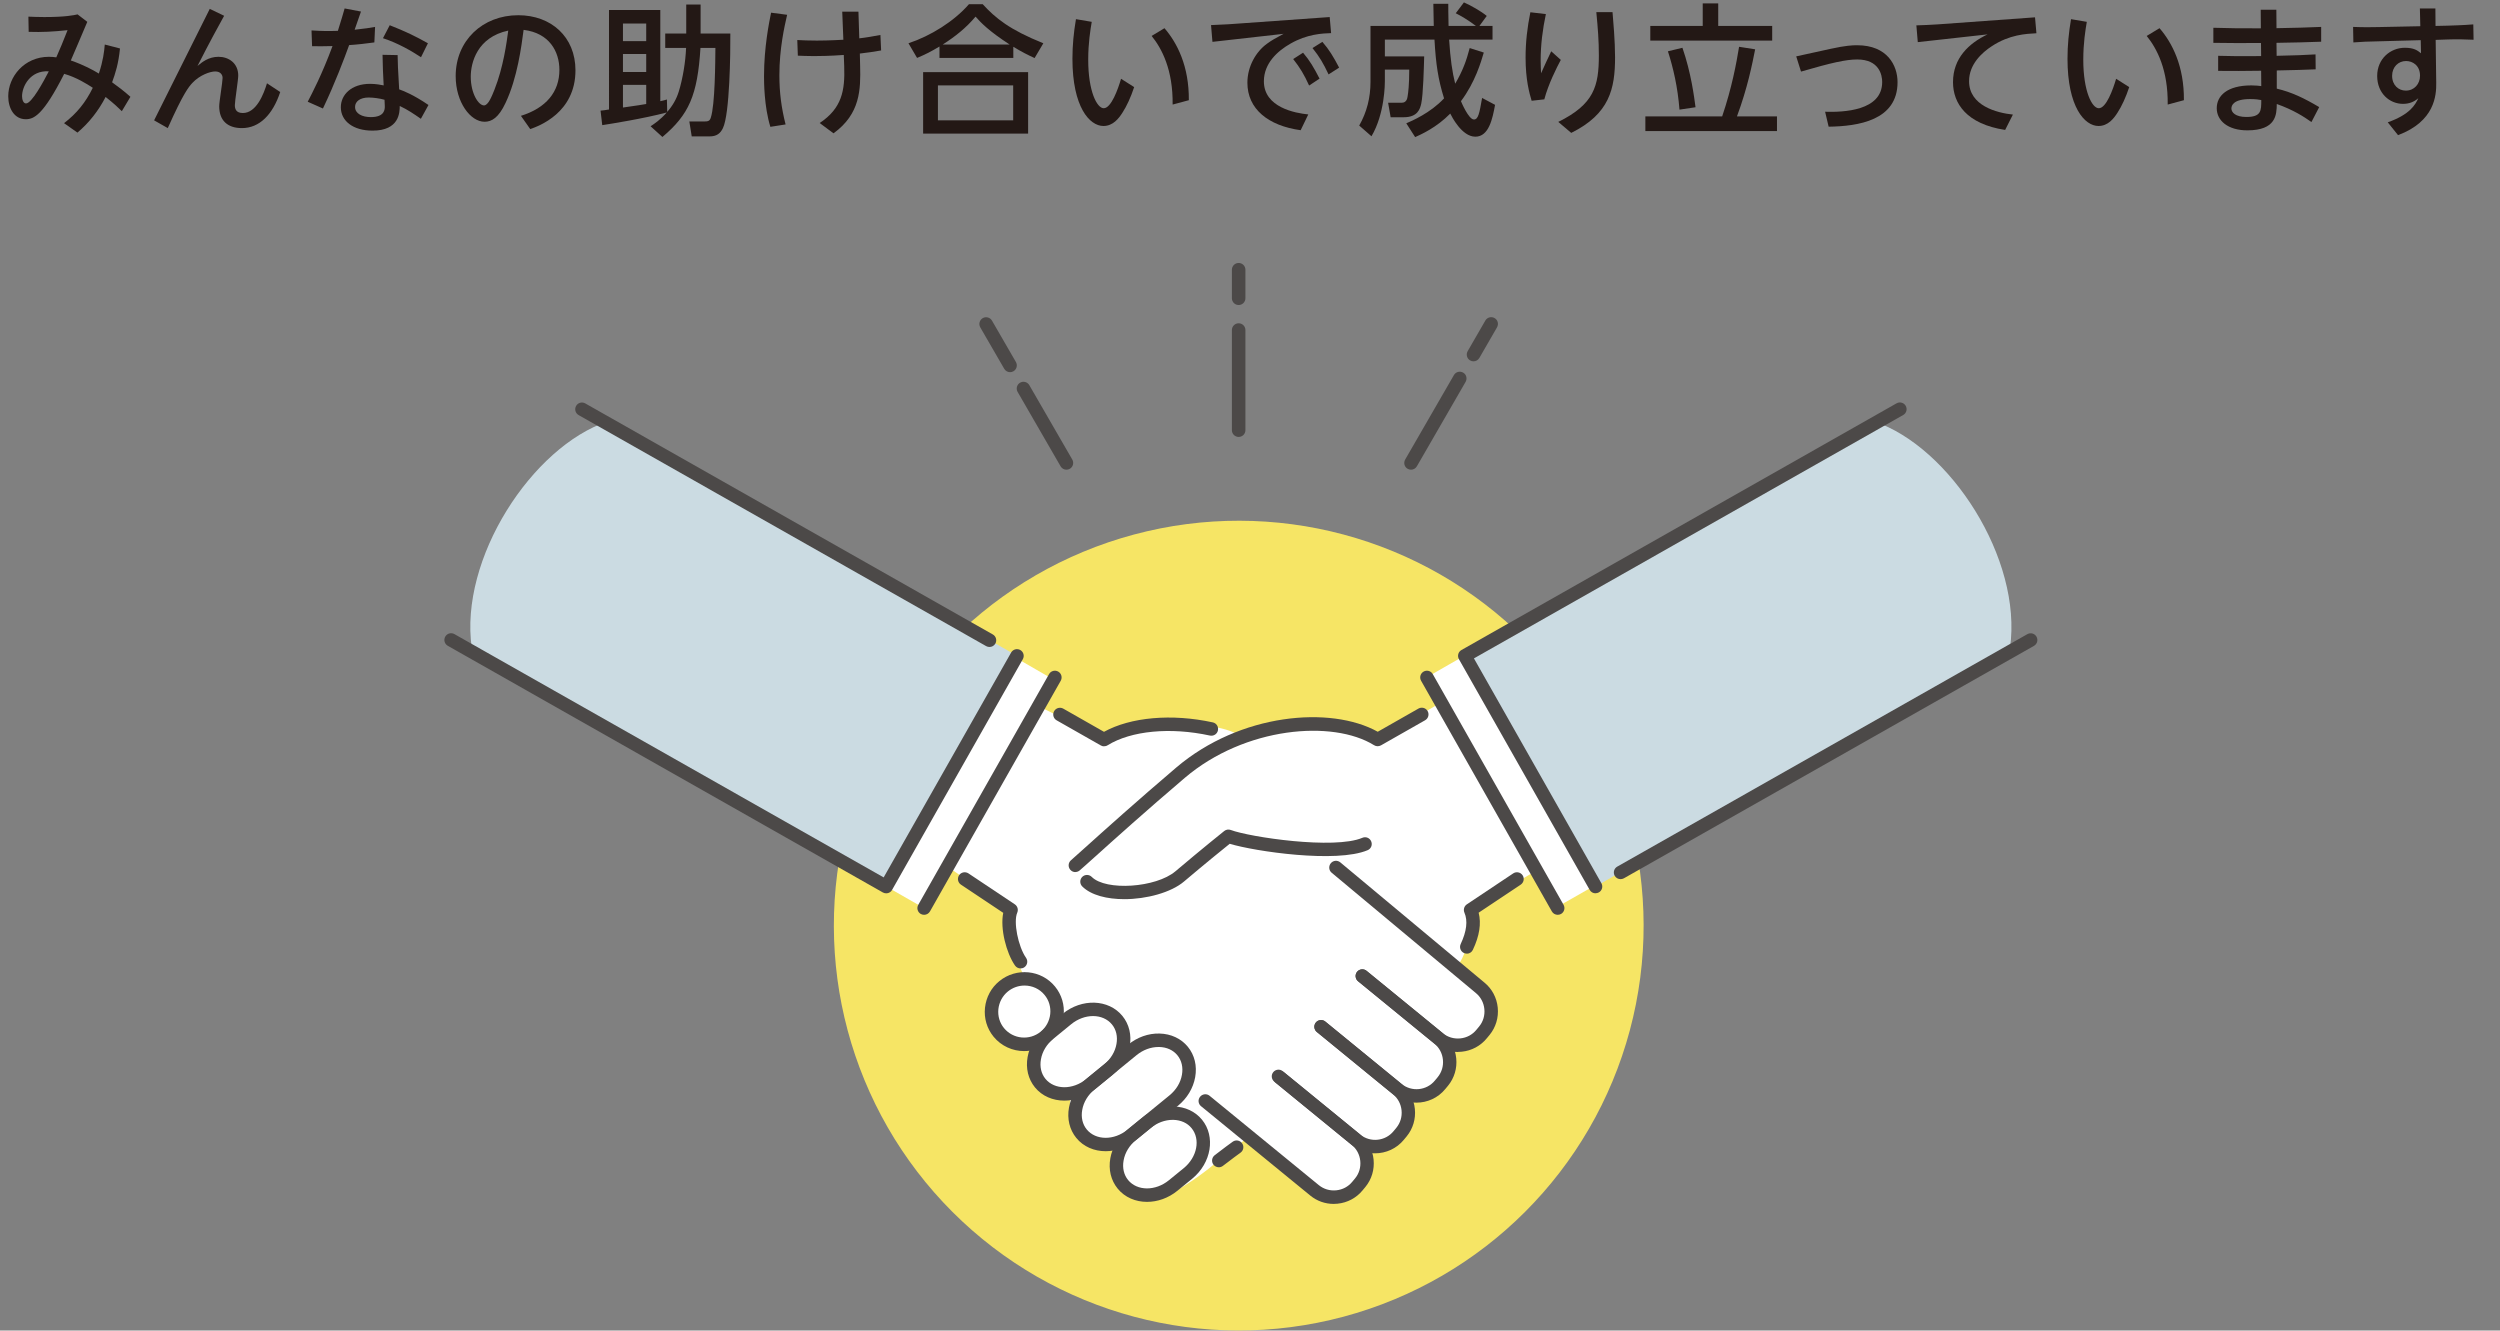
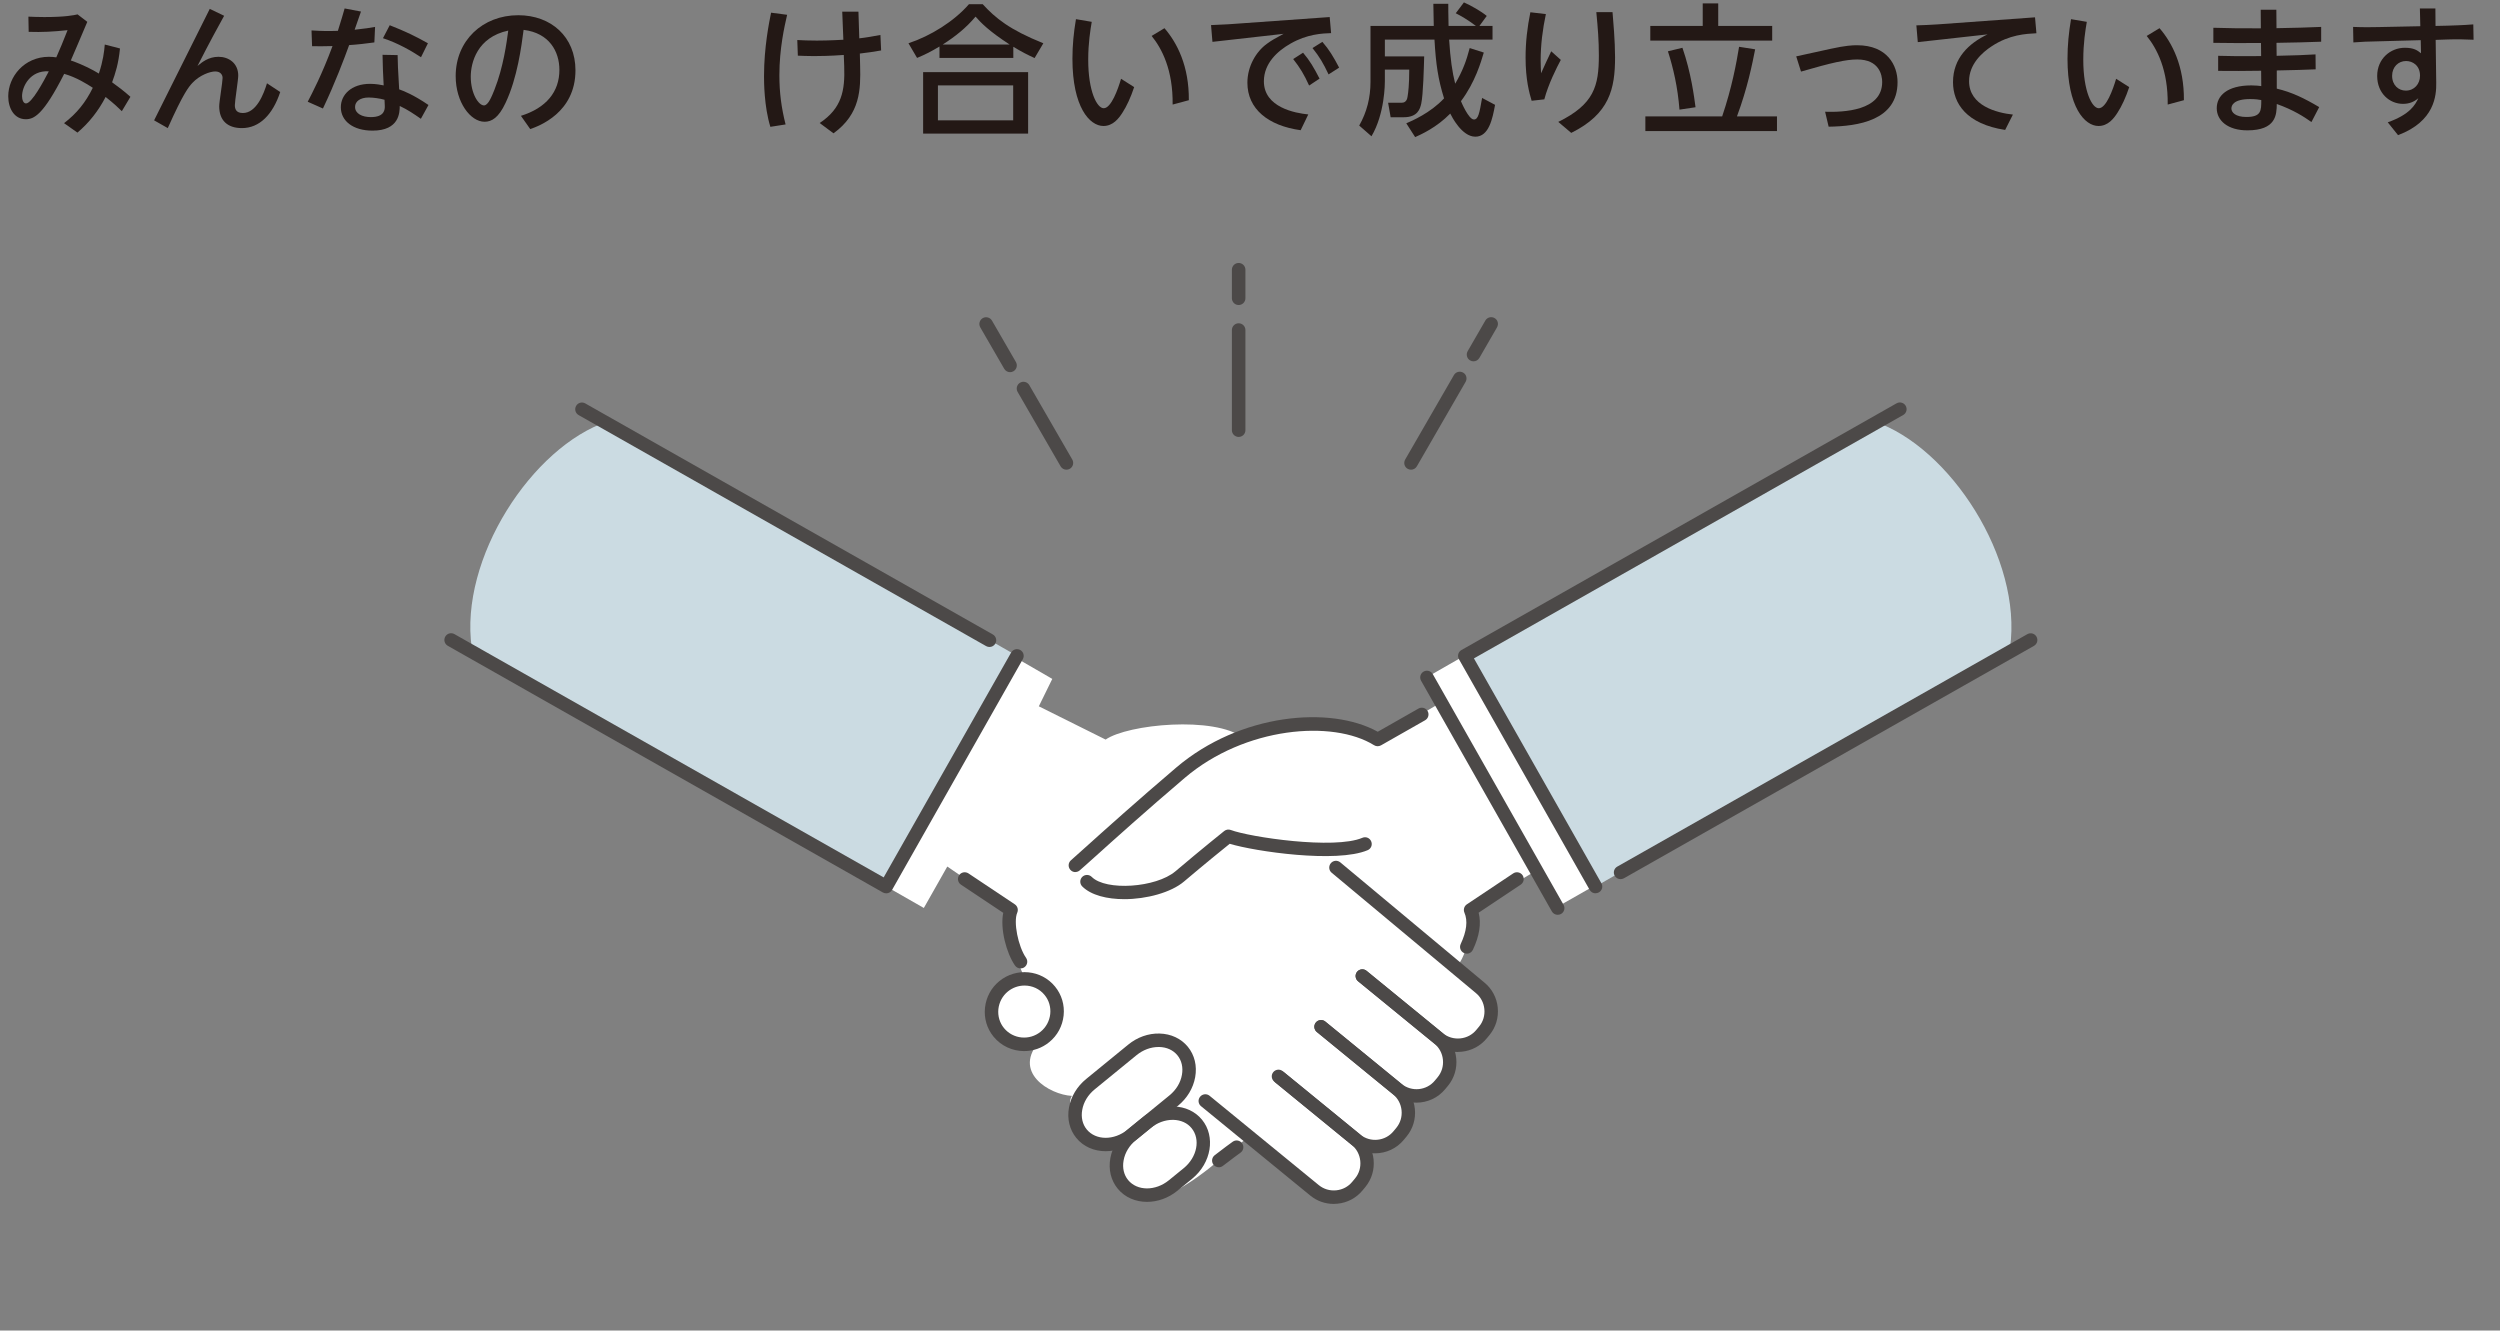
<svg xmlns="http://www.w3.org/2000/svg" id="b" width="354.8" height="188.83" viewBox="0 0 354.8 188.83">
  <rect x="0" y="0" width="354.8" height="188.83" fill="#808080" stroke="none" />
  <defs>
    <style>.d{fill:#fff;}.e{fill:#f6e565;}.f{fill:#4c4948;}.g{fill:#cbdbe2;}.h{fill:#231815;}</style>
  </defs>
  <g id="c">
    <g>
      <path class="h" d="M9.09,17.48c1.8-1.38,3.06-2.94,4.08-5.02-.8-.52-2.3-1.48-4.06-1.98-3,5.92-4.32,6.44-5.46,6.44-1.58,0-2.48-1.48-2.48-3.26,0-2.74,2.24-5.6,5.78-5.6,.44,0,.76,.04,1.04,.08,.6-1.36,.92-2.14,1.6-3.86-2.08,.22-3.56,.3-5.52,.24l-.04-2.16c.6,.02,1.18,.06,2.26,.06,3,0,4.2-.26,4.72-.38l1.38,1.06c-1.32,3.1-1.46,3.46-2.34,5.48,1.86,.64,3.2,1.38,3.98,1.86,.6-1.8,.76-3.12,.84-4.12l2.16,.56c-.22,2.18-.64,3.48-1.12,4.8,.88,.64,1.64,1.2,2.6,2.06l-1.22,2.04c-.38-.38-1.08-1.06-2.3-2.02-1,1.94-2.34,3.66-4,5.06l-1.9-1.34Zm-5.96-3.82c0,.48,.18,1.02,.56,1.02,.82,0,2.48-3.1,3.24-4.56-2.68-.16-3.8,2.18-3.8,3.54Z" />
      <path class="h" d="M31.81,2.24c-.8,1.44-2.04,3.7-3.78,7.12,.6-.5,1.54-1.3,2.98-1.3s2.8,.9,2.8,2.66c0,.66-.48,3.6-.48,4.2,0,.5,.14,1.12,1.14,1.12,1.92,0,2.96-2.7,3.42-4.22l1.88,1.24c-1.06,3.2-2.94,5.12-5.44,5.12-2.04,0-3.22-1.08-3.22-3.1,0-.64,.48-3.44,.48-4.02,0-.44-.3-.92-1.04-.92s-2.22,.52-3.26,1.64c-.5,.56-1.22,1.34-3.48,6.4l-1.94-1.1L29.77,1.26l2.04,.98Z" />
      <path class="h" d="M51.23,1.64c-.14,.42-.78,2.2-.9,2.58,1.52-.16,2.24-.28,2.9-.4l-.1,2.2c-.94,.14-2.56,.32-3.58,.38-.68,1.88-2.04,5.5-3.72,9l-2.16-.96c.6-1.16,2.02-3.84,3.52-7.9-.9,.02-2,.04-2.9,.02l-.08-2.24c1.6,.1,2.34,.1,3.74,.06,.54-1.72,.68-2.2,.96-3.18l2.32,.44Zm8.5,15.22c-.98-.68-1.88-1.3-3-1.82,0,.92-.06,3.5-3.86,3.5-2.78,0-4.5-1.38-4.5-3.32,0-1.76,1.48-3.32,4.14-3.32,.84,0,1.54,.14,1.94,.22-.08-1.44-.14-2.84-.16-4.34l2.14,.04c.02,1.32,.04,1.68,.22,4.86,.66,.24,1.98,.74,4.16,2.22l-1.08,1.96Zm-7.4-3.02c-1.2,0-1.94,.54-1.94,1.34,0,.94,1,1.44,2.24,1.44,1.98,0,1.98-1.12,1.98-1.54,0-.16,0-.28-.04-.92-.68-.2-1.62-.32-2.24-.32Zm2.98-10.26c2.24,.88,3.72,1.6,5.42,2.56l-.98,1.98c-1.38-.9-3.22-1.98-5.4-2.7l.96-1.84Z" />
      <path class="h" d="M73.93,16.44c3.58-1.12,5.46-3.4,5.46-6.52,0-2.62-1.44-5.24-5.08-5.68-.3,2.28-.88,6.82-2.56,10.36-.98,2.1-1.96,2.68-2.98,2.68-2,0-4.1-2.76-4.1-6.48,0-5.04,3.82-8.64,8.88-8.64,4.66,0,8.12,3.06,8.12,7.82,0,6.04-5.22,7.92-6.42,8.34l-1.32-1.88Zm-7.12-5.56c0,2.4,1.1,4.08,1.88,4.08,.6,0,1.1-1.28,1.48-2.22,1.28-3.24,1.74-6.74,1.96-8.4-4.4,.94-5.32,4.54-5.32,6.54Z" />
-       <path class="h" d="M92.33,17.92c.6-.4,1.34-.88,2.3-1.96-3.2,.86-8.1,1.64-9.16,1.8l-.24-2.06c.26-.02,.78-.08,1.2-.16V1.42h7.28V14.36c.46-.1,.6-.14,.94-.24l.04,1.76c.78-.88,1.32-1.84,1.64-2.88,.58-1.88,.96-4.24,1.04-6.2h-2.96v-2.04h2.98V.64h2.04V4.76h4.22c.02,2.7-.08,11.46-1.06,13.44-.36,.72-.84,1.16-1.92,1.16h-2.5l-.34-2.12h2.04c.56,0,.84-.02,1-.52,.62-1.84,.64-8.06,.66-9.92h-2.12c-.42,6.78-1.66,9.48-5.4,12.64l-1.68-1.52Zm-3.92-14.58v2.5h3.3V3.34h-3.3Zm0,4.32v2.56h3.3v-2.56h-3.3Zm3.3,4.38h-3.3v3.22c2.24-.32,2.48-.36,3.3-.5v-2.72Z" />
      <path class="h" d="M111.71,2.1c-.38,1.66-1.1,4.78-1.1,8.58,0,2.46,.28,4.6,.88,6.98l-2.16,.34c-.9-2.92-.9-6.44-.9-7.2,0-4.08,.72-7.6,1-9l2.28,.3Zm10.36,7.26c.08,3.32,.04,6.8-3.78,9.56l-1.96-1.46c3.16-2.1,3.6-4.62,3.48-8.06l-.06-1.6c-1.94,.14-3.44,.16-4.24,.16-1.02,0-1.6-.04-2.28-.06l-.08-2.22c.76,.04,1.58,.08,2.78,.08,1.8,0,3.64-.12,3.76-.12l-.16-3.98h2.3l.12,3.78c.92-.1,2.08-.3,3-.48l.1,2.2c-1.16,.2-1.82,.3-3.02,.44l.04,1.76Z" />
      <path class="h" d="M146.83,8.24c-1-.46-1.72-.82-3.02-1.6v1.58h-10.48v-1.62c-1.2,.72-1.94,1.1-3.18,1.62l-1.22-2.08c3.14-1.04,6.46-3.1,8.58-5.54h1.96c1.78,1.94,3.76,3.6,8.6,5.54l-1.24,2.1Zm-.92,2v8.72h-14.9V10.24h14.9Zm-2.12,1.88h-10.68v4.96h10.68v-4.96Zm-.5-5.8c-3-1.96-4.02-3.04-4.84-3.96-1.34,1.6-2.88,2.82-4.66,3.96h9.5Z" />
      <path class="h" d="M154.94,3.1c-.2,1.18-.5,3.02-.5,5.38,0,4.48,1.24,6.88,2.2,6.88,1.06,0,2.02-2.68,2.46-4.18l1.86,1.18c-.46,1.4-1.06,2.72-1.68,3.66-.5,.78-1.32,1.86-2.68,1.86-1.96,0-4.4-2.68-4.4-9.54,0-1.94,.18-3.72,.5-5.62l2.24,.38Zm11.48,11.74c.06-4.92-1.52-7.94-2.98-9.74l1.82-1.1c1.8,2.08,3.5,5.38,3.46,10.22l-2.3,.62Z" />
      <path class="h" d="M188.71,2.42l.2,2.28c-1.26,.04-3.42,.14-5.78,1.5-1.82,1.04-3.76,2.78-3.76,5.34,0,3.72,4.48,4.52,6.3,4.7l-1.08,2.24c-4.62-.64-7.56-3.02-7.56-6.74,0-2.32,1.22-4.4,2.76-5.52,.64-.48,1.3-.84,2.38-1.42l-10.1,1.14-.2-2.38c1.96-.08,3.3-.16,3.38-.18l13.46-.96Zm-3.78,5.06c.94,1.1,1.54,2.12,2.34,3.68l-1.48,.98c-.7-1.54-1.28-2.52-2.26-3.76l1.4-.9Zm2.74-1.54c.96,1.1,1.56,2.1,2.38,3.66l-1.5,.96c-.76-1.6-1.26-2.46-2.28-3.74l1.4-.88Z" />
      <path class="h" d="M199.58,17.5c.78-.34,3.4-1.44,5.36-3.54-.84-2.7-1.16-4.82-1.36-8.34h-7.04v2.38h5.58c-.04,1.5-.14,5.48-.42,6.72-.16,.7-.48,1.92-2.48,1.92h-1.86l-.36-2.06h1.94c.64,0,.78-.56,.82-.86,.1-.56,.24-1.7,.24-3.84h-3.46v1.66c0,.28,0,4.6-1.9,7.8l-1.74-1.52c1.08-1.9,1.6-3.96,1.6-6.18V3.68h8.98c0-.68-.06-2.88-.06-3.14h2.12c0,.76,0,1.22,.04,3.14h3.88c-1.22-.92-2.08-1.4-2.86-1.8l1.16-1.54c.92,.4,2.42,1.24,3.24,1.92l-1.04,1.42h1.86v1.94h-6.16c.18,2.78,.44,4.58,.86,6.26,1.06-1.8,1.6-3.28,2.06-5.06l2,.64c-.4,1.36-1.24,4.24-3.24,6.9,.04,.1,1.08,2.6,1.84,2.6,.62,0,.78-.88,1.16-3.06l1.84,.98c-.36,1.98-.88,4.52-2.8,4.52s-3.36-2.88-3.56-3.28c-1.96,2-4.14,2.96-4.98,3.34l-1.26-1.96Z" />
      <path class="h" d="M219.39,2c-.46,2.16-.74,4.36-.74,6.58,0,.74,.04,1.32,.06,1.82,.62-1.38,.8-1.78,1.44-3.12l1.36,1.22c-.58,1.08-1.78,3.46-2.34,5.6l-1.8,.2c-.32-1.06-.86-2.98-.86-6.12,0-2.2,.24-4.28,.68-6.44l2.2,.26Zm9.46-.28c.1,1.2,.36,4.1,.36,6.4,0,4.48-.78,8.04-6.22,10.74l-1.84-1.56c5.08-2.5,5.76-5.08,5.76-9.44,0-2.12-.14-3.84-.36-6.14h2.3Z" />
      <path class="h" d="M244.41,16.52c1.38-4.08,2.02-7.54,2.4-9.88l2.28,.36c-.4,2.04-1.08,5.48-2.58,9.52h5.68v2.08h-18.68v-2.08h10.9Zm-.56-16.04V3.68h7.66v2.08h-17.3V3.68h7.44V.48h2.2Zm-5.5,15.08c-.24-3.16-.88-5.92-1.64-8.28l2.06-.5c1.24,3.58,1.66,6.96,1.86,8.44l-2.28,.34Z" />
      <path class="h" d="M259.84,6.92c2.12-.46,3.04-.5,3.72-.5,4.3,0,5.74,2.88,5.74,5.24,0,5.44-5.6,6.26-9.78,6.32l-.5-2.12c2.6,.08,8.1-.12,8.1-4.22,0-.96-.4-3.2-3.54-3.2-1.6,0-3.64,.46-7.98,1.72l-.68-2.16,4.92-1.08Z" />
      <path class="h" d="M288.81,2.46l.2,2.26c-1.48,.08-3.82,.18-6.34,1.84-1.38,.9-3.22,2.56-3.22,4.96,0,3.48,3.92,4.5,6.22,4.74l-1.1,2.18c-5.48-.84-7.4-3.76-7.4-6.78,0-3.42,2.26-5.52,4.9-6.78l-9.9,1.1-.2-2.38c.88-.02,2.1-.08,3.02-.14l13.82-1Z" />
      <path class="h" d="M296.16,3.1c-.2,1.18-.5,3.02-.5,5.38,0,4.48,1.24,6.88,2.2,6.88,1.06,0,2.02-2.68,2.46-4.18l1.86,1.18c-.46,1.4-1.06,2.72-1.68,3.66-.5,.78-1.32,1.86-2.68,1.86-1.96,0-4.4-2.68-4.4-9.54,0-1.94,.18-3.72,.5-5.62l2.24,.38Zm11.48,11.74c.06-4.92-1.52-7.94-2.98-9.74l1.82-1.1c1.8,2.08,3.5,5.38,3.46,10.22l-2.3,.62Z" />
      <path class="h" d="M320.84,1.38h2.22l.02,2.62c3.32-.06,3.68-.08,6.34-.18v2.1c-2.8,.1-3.14,.1-6.34,.16l.02,1.84c3.1-.08,3.44-.08,5.52-.2l.02,2.12c-2.12,.08-2.46,.1-5.52,.16v2.58c2.12,.5,3.9,1.36,6.02,2.62l-1.1,2.12c-1.02-.72-2.54-1.72-4.92-2.56-.02,1.5-.08,3.74-4.18,3.74-2.76,0-4.34-1.38-4.34-3.14s1.46-3.24,4.92-3.24c.64,0,1.12,.06,1.4,.1l-.02-2.18c-3.02,.04-3.36,.04-6.1,.02v-2.14c2.34,.06,2.7,.06,6.1,.04l-.02-1.86c-3.2,.02-3.56,.02-6.76-.02V3.94c2.92,.08,3.28,.08,6.74,.08l-.02-2.64Zm-1.48,12.68c-2.36,0-2.68,.88-2.68,1.34,0,.54,.56,1.2,2.12,1.2,2.12,0,2.12-.88,2.12-2.4-.3-.06-.82-.14-1.56-.14Z" />
      <path class="h" d="M345.75,11.78c.02,1.72-.18,5.44-5.42,7.4l-1.46-1.82c3.18-1.12,3.92-2.52,4.34-3.42-.64,.54-1.32,.8-2.18,.8-1.9,0-3.66-1.5-3.66-3.96s1.9-4,3.92-4c1.32,0,1.8,.38,2.3,.78l-.04-1.86-5.86,.16c-1.78,.04-2.38,.06-3.7,.16l-.04-2.2c1.48,.06,2.8,.04,3.68,.02l5.86-.12-.06-2.52h2.2l.02,2.48,1.74-.04c.46-.02,2.26-.06,3.62-.18l.04,2.18c-1.02-.06-2.56-.08-3.64-.04l-1.74,.06,.08,6.12Zm-4.28-3.12c-1.1,0-1.98,.84-1.98,2.1,0,1.34,.92,2.1,1.94,2.1,1.2,0,2.02-.94,2.02-2.12,0-1.46-1.06-2.08-1.98-2.08Z" />
    </g>
    <g>
-       <circle class="e" cx="175.8" cy="131.37" r="57.46" transform="translate(-41.4 162.78) rotate(-45)" />
      <path class="d" d="M265.98,59.82l18.56,32.74-63.81,36.3-2.69-5.32-9.34,5.59c.34,1.35-.32,6.47-2.09,8.2,2.07,1.73,7.41,5.27,3.87,9.15-3.54,3.88-5.45,1.86-5.45,1.86,0,0,1.11,3.35-.51,5.42-1.62,2.07-5.37,1.76-5.37,1.76,0,0,1.47,2.71-.41,5.31-1.88,2.6-5.41,1.96-5.41,1.96,0,0,1.54,2.95-.62,5.41-2.16,2.47-4.77,1.87-7.59-.43-2.82-2.3-7.89-6.45-7.89-6.45l-4.28,3.37s-8.56,7.58-11.82,5.11c-3.25-2.47-4.23-5.06-2.68-7.01-1.14,.93-4.11-.82-5.28-2.25-1.17-1.44-1.68-4.2-1.04-5.01-3.18-.16-8.64-3.42-4.46-7.89-3.69,.81-10.5-1.52-5.42-7.56,2.6-1.73,3.08-1.51,3.08-1.51,0,0-2.46-4.93-1.87-9.44-2.47-1.65-9.02-6.15-9.02-6.15l-3.33,5.88-63.48-36.3,18.56-32.74,63.15,36.53-1.91,3.89,9.48,4.72c3.14-2.18,15.46-3.39,19.56-.23,4.33-1.4,15.33-3.46,19.17,.07,2.43-1.26,9.03-5.2,9.03-5.2l-2.21-3.47,63.48-36.3Z" />
      <g>
        <path class="g" d="M265.98,59.82l-58.11,33.26,18.56,32.74,57.02-32.64c.93,.67,1.58,.39,1.81-1.24,1.8-12.63-8.55-28.54-19.29-32.13Z" />
        <path class="g" d="M86.23,59.82l58.11,33.26-18.56,32.74-57.02-32.64c-.93,.67-1.58,.39-1.81-1.24-1.8-12.63,8.55-28.54,19.29-32.13Z" />
      </g>
      <g>
        <g>
          <path class="f" d="M152.62,123.77c-.27,0-.53-.11-.72-.33-.35-.4-.31-1,.09-1.35,.45-.39,1.16-1.03,2.09-1.87,2.73-2.46,7.31-6.57,12.84-11.28,9.07-7.72,21.91-8.82,28.61-5.09l5.78-3.29c.46-.26,1.04-.1,1.3,.36,.26,.46,.1,1.04-.36,1.3l-6.26,3.56c-.31,.17-.68,.17-.98-.02-5.85-3.64-18.32-2.63-26.86,4.63-5.51,4.69-10.07,8.79-12.8,11.25-.94,.84-1.65,1.49-2.11,1.88-.18,.16-.41,.24-.63,.24Z" />
          <path class="f" d="M159.57,127.61c-2.44,0-4.72-.55-5.98-1.81-.37-.37-.37-.98,0-1.35,.37-.37,.98-.37,1.35,0,2.02,2.02,9.11,1.54,11.87-.79,3.77-3.19,6.9-5.7,6.93-5.72,.26-.21,.62-.27,.93-.15,2.68,1.01,14.69,2.81,18.68,1.11,.49-.21,1.05,.02,1.25,.51,.21,.49-.02,1.05-.51,1.25-4.4,1.87-15.97,.18-19.57-.91-.96,.77-3.53,2.85-6.49,5.36-1.83,1.55-5.3,2.5-8.48,2.5Z" />
          <path class="f" d="M172.98,165.66c-.29,0-.58-.13-.77-.38-.32-.42-.23-1.02,.19-1.34,.22-.17,.48-.36,.75-.57,.56-.43,1.19-.91,1.8-1.34,.43-.31,1.03-.2,1.33,.23,.31,.43,.2,1.03-.23,1.33-.59,.42-1.2,.89-1.74,1.3-.28,.21-.54,.41-.77,.58-.17,.13-.37,.19-.57,.19Z" />
          <path class="f" d="M208.17,135.34c-.14,0-.28-.03-.41-.09-.48-.23-.68-.79-.46-1.27,.85-1.81,1.03-3.31,.53-4.46-.18-.42-.04-.92,.35-1.18l6.58-4.39c.44-.29,1.03-.17,1.33,.27,.29,.44,.17,1.03-.27,1.33l-5.97,3.98c.39,1.52,.12,3.29-.82,5.27-.16,.35-.51,.55-.86,.55Z" />
          <path class="f" d="M145.34,149.17c-1.62,0-3.23-.7-4.33-2.04-.94-1.15-1.38-2.61-1.22-4.11,.16-1.49,.88-2.84,2.04-3.78,2.4-1.96,5.95-1.62,7.9,.77,.94,1.15,1.38,2.61,1.22,4.11-.16,1.49-.88,2.84-2.04,3.78h0c-1.05,.86-2.31,1.27-3.57,1.27Zm.06-9.3c-.83,0-1.67,.28-2.36,.84-.77,.63-1.24,1.52-1.35,2.5-.1,.99,.18,1.95,.8,2.7,1.29,1.57,3.62,1.8,5.21,.5,.77-.63,1.24-1.52,1.35-2.5,.1-.99-.18-1.95-.8-2.7-.72-.89-1.78-1.34-2.85-1.34Zm2.91,7.29h0Z" />
-           <path class="f" d="M151.05,156.2c-1.62,0-3.15-.63-4.17-1.88-.96-1.18-1.33-2.71-1.04-4.32,.28-1.55,1.14-2.99,2.44-4.05l2.53-2.07c2.72-2.22,6.52-2.09,8.48,.3,.96,1.18,1.33,2.71,1.04,4.32-.28,1.55-1.14,2.99-2.44,4.05l-2.53,2.07h0c-1.3,1.06-2.84,1.58-4.31,1.58Zm4.07-12c-1.04,0-2.16,.39-3.1,1.16l-2.53,2.07c-.94,.77-1.57,1.8-1.76,2.91-.19,1.05,.04,2.04,.64,2.77,1.29,1.57,3.88,1.59,5.79,.03l2.53-2.07c.94-.77,1.57-1.8,1.76-2.91,.19-1.05-.04-2.04-.64-2.77-.65-.79-1.63-1.19-2.68-1.19Zm-.37,9.68h0Z" />
          <path class="f" d="M156.92,163.38c-1.62,0-3.15-.63-4.17-1.88-.96-1.18-1.33-2.71-1.04-4.32,.28-1.55,1.14-2.99,2.44-4.05l5.96-4.87c1.29-1.06,2.87-1.62,4.45-1.58,1.63,.04,3.06,.71,4.02,1.88,.96,1.18,1.33,2.71,1.04,4.32-.28,1.55-1.14,2.99-2.44,4.05l-5.96,4.87h0c-1.3,1.06-2.84,1.58-4.31,1.58Zm7.49-14.79c-1.09,0-2.19,.41-3.1,1.15l-5.96,4.87c-.94,.77-1.57,1.8-1.76,2.91-.19,1.05,.04,2.04,.64,2.77,1.29,1.57,3.88,1.59,5.79,.03l5.96-4.87c.94-.77,1.57-1.8,1.76-2.91,.19-1.05-.04-2.04-.64-2.77-.6-.74-1.52-1.16-2.59-1.18-.03,0-.07,0-.1,0Zm-3.79,12.47h0Z" />
          <path class="f" d="M162.79,170.57c-1.62,0-3.15-.63-4.17-1.88-.96-1.18-1.33-2.71-1.04-4.32,.28-1.55,1.14-2.99,2.44-4.05l2.1-1.71c1.29-1.06,2.87-1.63,4.45-1.58,1.63,.04,3.06,.71,4.02,1.88,1.95,2.39,1.33,6.14-1.39,8.37l-2.1,1.71h0c-1.3,1.06-2.84,1.58-4.31,1.58Zm3.63-11.64c-1.09,0-2.19,.41-3.1,1.15l-2.1,1.71c-.94,.77-1.57,1.8-1.76,2.91-.19,1.05,.04,2.04,.64,2.77,1.29,1.57,3.88,1.59,5.79,.03l2.1-1.71c1.91-1.56,2.41-4.1,1.12-5.68-.6-.74-1.52-1.15-2.59-1.18-.03,0-.07,0-.1,0Zm.07,9.31h0Z" />
          <path class="f" d="M229.99,124.77c-.33,0-.66-.17-.83-.48-.26-.46-.1-1.04,.36-1.3l58.2-32.99c.46-.26,1.04-.1,1.3,.36,.26,.46,.1,1.04-.36,1.3l-58.2,32.99c-.15,.08-.31,.12-.47,.12Z" />
          <path class="f" d="M226.44,126.78c-.33,0-.66-.17-.83-.48l-18.56-32.75c-.26-.46-.1-1.04,.36-1.3l61.75-35.01c.46-.26,1.04-.1,1.3,.36,.26,.46,.1,1.04-.36,1.3l-60.92,34.54,18.09,31.91c.26,.46,.1,1.04-.36,1.3-.15,.08-.31,.12-.47,.12Z" />
          <path class="f" d="M221.07,129.83c-.33,0-.66-.17-.83-.48l-18.56-32.74c-.26-.46-.1-1.04,.36-1.3,.46-.26,1.04-.1,1.3,.36l18.56,32.74c.26,.46,.1,1.04-.36,1.3-.15,.08-.31,.12-.47,.12Z" />
        </g>
        <g>
-           <path class="f" d="M156.69,105.92c-.16,0-.33-.04-.47-.13l-6.26-3.56c-.46-.26-.62-.84-.36-1.3,.26-.46,.84-.62,1.3-.36l5.78,3.29c3.78-2.09,9.62-2.61,15.44-1.34,.52,.11,.84,.62,.73,1.14-.11,.52-.62,.84-1.14,.73-5.61-1.22-11.18-.69-14.52,1.38-.15,.1-.33,.14-.5,.14Z" />
          <path class="f" d="M144.84,137.44c-.3,0-.6-.14-.79-.41-1.24-1.79-2.13-5.25-1.67-7.48l-6-4c-.44-.29-.56-.89-.27-1.33,.29-.44,.88-.56,1.33-.27l6.58,4.39c.39,.26,.53,.75,.35,1.18-.57,1.3,.11,4.78,1.25,6.42,.3,.43,.19,1.03-.24,1.33-.17,.12-.36,.17-.54,.17Z" />
          <path class="f" d="M206.9,149.3c-1.22,0-2.38-.41-3.33-1.19l-10.83-8.85c-.41-.33-.47-.94-.14-1.34,.33-.41,.94-.47,1.34-.14l10.83,8.85c.69,.57,1.57,.83,2.48,.74,.9-.09,1.71-.52,2.28-1.22l.39-.47c.57-.69,.83-1.57,.74-2.48-.09-.9-.52-1.71-1.22-2.28l-20.45-17.06c-.41-.34-.46-.94-.12-1.35,.34-.41,.94-.46,1.35-.12l20.44,17.05c1.08,.88,1.76,2.15,1.9,3.56,.14,1.41-.27,2.79-1.16,3.88l-.39,.47c-.89,1.09-2.16,1.77-3.57,1.91-.18,.02-.36,.03-.54,.03Z" />
          <path class="f" d="M201.04,156.49c-1.18,0-2.36-.39-3.34-1.19l-10.82-8.85c-.41-.33-.47-.94-.14-1.34,.33-.41,.94-.47,1.34-.14l10.82,8.85c1.44,1.18,3.58,.96,4.75-.48l.39-.47c.57-.7,.83-1.57,.74-2.48-.09-.9-.52-1.71-1.22-2.28l-10.82-8.85c-.41-.33-.47-.94-.14-1.34,.33-.41,.94-.47,1.34-.14l10.82,8.85c1.09,.89,1.77,2.16,1.91,3.57,.14,1.41-.27,2.79-1.16,3.88l-.39,.47c-1.04,1.28-2.57,1.94-4.1,1.94Z" />
          <path class="f" d="M195.17,163.68c-1.18,0-2.36-.39-3.34-1.19l-10.8-8.83c-.41-.33-.47-.94-.14-1.34,.33-.41,.94-.47,1.34-.14l10.8,8.83c1.44,1.18,3.58,.96,4.75-.48l.39-.47c.57-.7,.83-1.57,.74-2.48-.09-.9-.52-1.71-1.22-2.28l-10.8-8.83c-.41-.33-.47-.94-.14-1.34,.33-.41,.94-.47,1.34-.14l10.8,8.83c1.09,.89,1.77,2.16,1.91,3.57,.14,1.41-.27,2.79-1.16,3.88l-.39,.47c-1.04,1.28-2.57,1.94-4.1,1.94Z" />
          <path class="f" d="M189.28,170.86c-1.22,0-2.38-.41-3.33-1.19l-15.5-12.68c-.41-.33-.47-.94-.13-1.34,.33-.41,.94-.47,1.34-.14l15.5,12.68c.7,.57,1.57,.83,2.48,.74,.9-.09,1.71-.52,2.28-1.22l.39-.47c.57-.69,.83-1.57,.74-2.48-.09-.9-.52-1.71-1.22-2.28l-10.99-8.98c-.41-.33-.47-.94-.14-1.34,.33-.41,.94-.47,1.34-.14l10.99,8.98c1.09,.89,1.77,2.16,1.91,3.57,.14,1.41-.27,2.79-1.16,3.88l-.39,.47c-.89,1.09-2.16,1.77-3.57,1.91-.18,.02-.36,.03-.54,.03Z" />
          <path class="f" d="M125.77,126.78c-.16,0-.33-.04-.47-.12l-61.75-35.01c-.46-.26-.62-.84-.36-1.3,.26-.46,.84-.62,1.3-.36l60.92,34.53,18.09-31.91c.26-.46,.84-.62,1.3-.36,.46,.26,.62,.84,.36,1.3l-18.56,32.75c-.12,.22-.33,.38-.58,.45-.08,.02-.17,.03-.25,.03Z" />
          <path class="f" d="M140.43,91.82c-.16,0-.32-.04-.47-.12l-57.84-32.79c-.46-.26-.62-.84-.36-1.3,.26-.46,.84-.62,1.3-.36l57.84,32.79c.46,.26,.62,.84,.36,1.3-.18,.31-.5,.48-.83,.48Z" />
-           <path class="f" d="M131.15,129.83c-.16,0-.32-.04-.47-.12-.46-.26-.62-.84-.36-1.3l18.56-32.74c.26-.46,.84-.62,1.3-.36,.46,.26,.62,.84,.36,1.3l-18.56,32.74c-.18,.31-.5,.48-.83,.48Z" />
        </g>
        <g>
          <path class="f" d="M175.79,43.29c-.53,0-.96-.43-.96-.96v-4.05c0-.53,.43-.96,.96-.96s.96,.43,.96,.96v4.05c0,.53-.43,.96-.96,.96Z" />
          <path class="f" d="M175.79,62.01c-.53,0-.96-.43-.96-.96v-14.21c0-.53,.43-.96,.96-.96s.96,.43,.96,.96v14.21c0,.53-.43,.96-.96,.96Z" />
          <path class="f" d="M143.35,52.82c-.33,0-.65-.17-.83-.48l-3.4-5.88c-.26-.46-.11-1.04,.35-1.31,.46-.26,1.04-.11,1.31,.35l3.4,5.88c.26,.46,.11,1.04-.35,1.31-.15,.09-.31,.13-.48,.13Z" />
          <path class="f" d="M151.35,66.66c-.33,0-.65-.17-.83-.48l-6.1-10.56c-.26-.46-.11-1.04,.35-1.31,.46-.26,1.04-.11,1.31,.35l6.1,10.56c.26,.46,.11,1.04-.35,1.31-.15,.09-.31,.13-.48,.13Z" />
          <path class="f" d="M209.12,51.28c-.16,0-.33-.04-.48-.13-.46-.26-.61-.85-.35-1.31l2.51-4.35c.26-.46,.85-.61,1.31-.35,.46,.26,.61,.85,.35,1.31l-2.51,4.35c-.18,.31-.5,.48-.83,.48Z" />
          <path class="f" d="M200.25,66.66c-.16,0-.33-.04-.48-.13-.46-.26-.61-.85-.35-1.31l6.92-11.99c.26-.46,.85-.61,1.31-.35,.46,.26,.61,.85,.35,1.31l-6.92,11.99c-.18,.31-.5,.48-.83,.48Z" />
        </g>
      </g>
    </g>
  </g>
</svg>